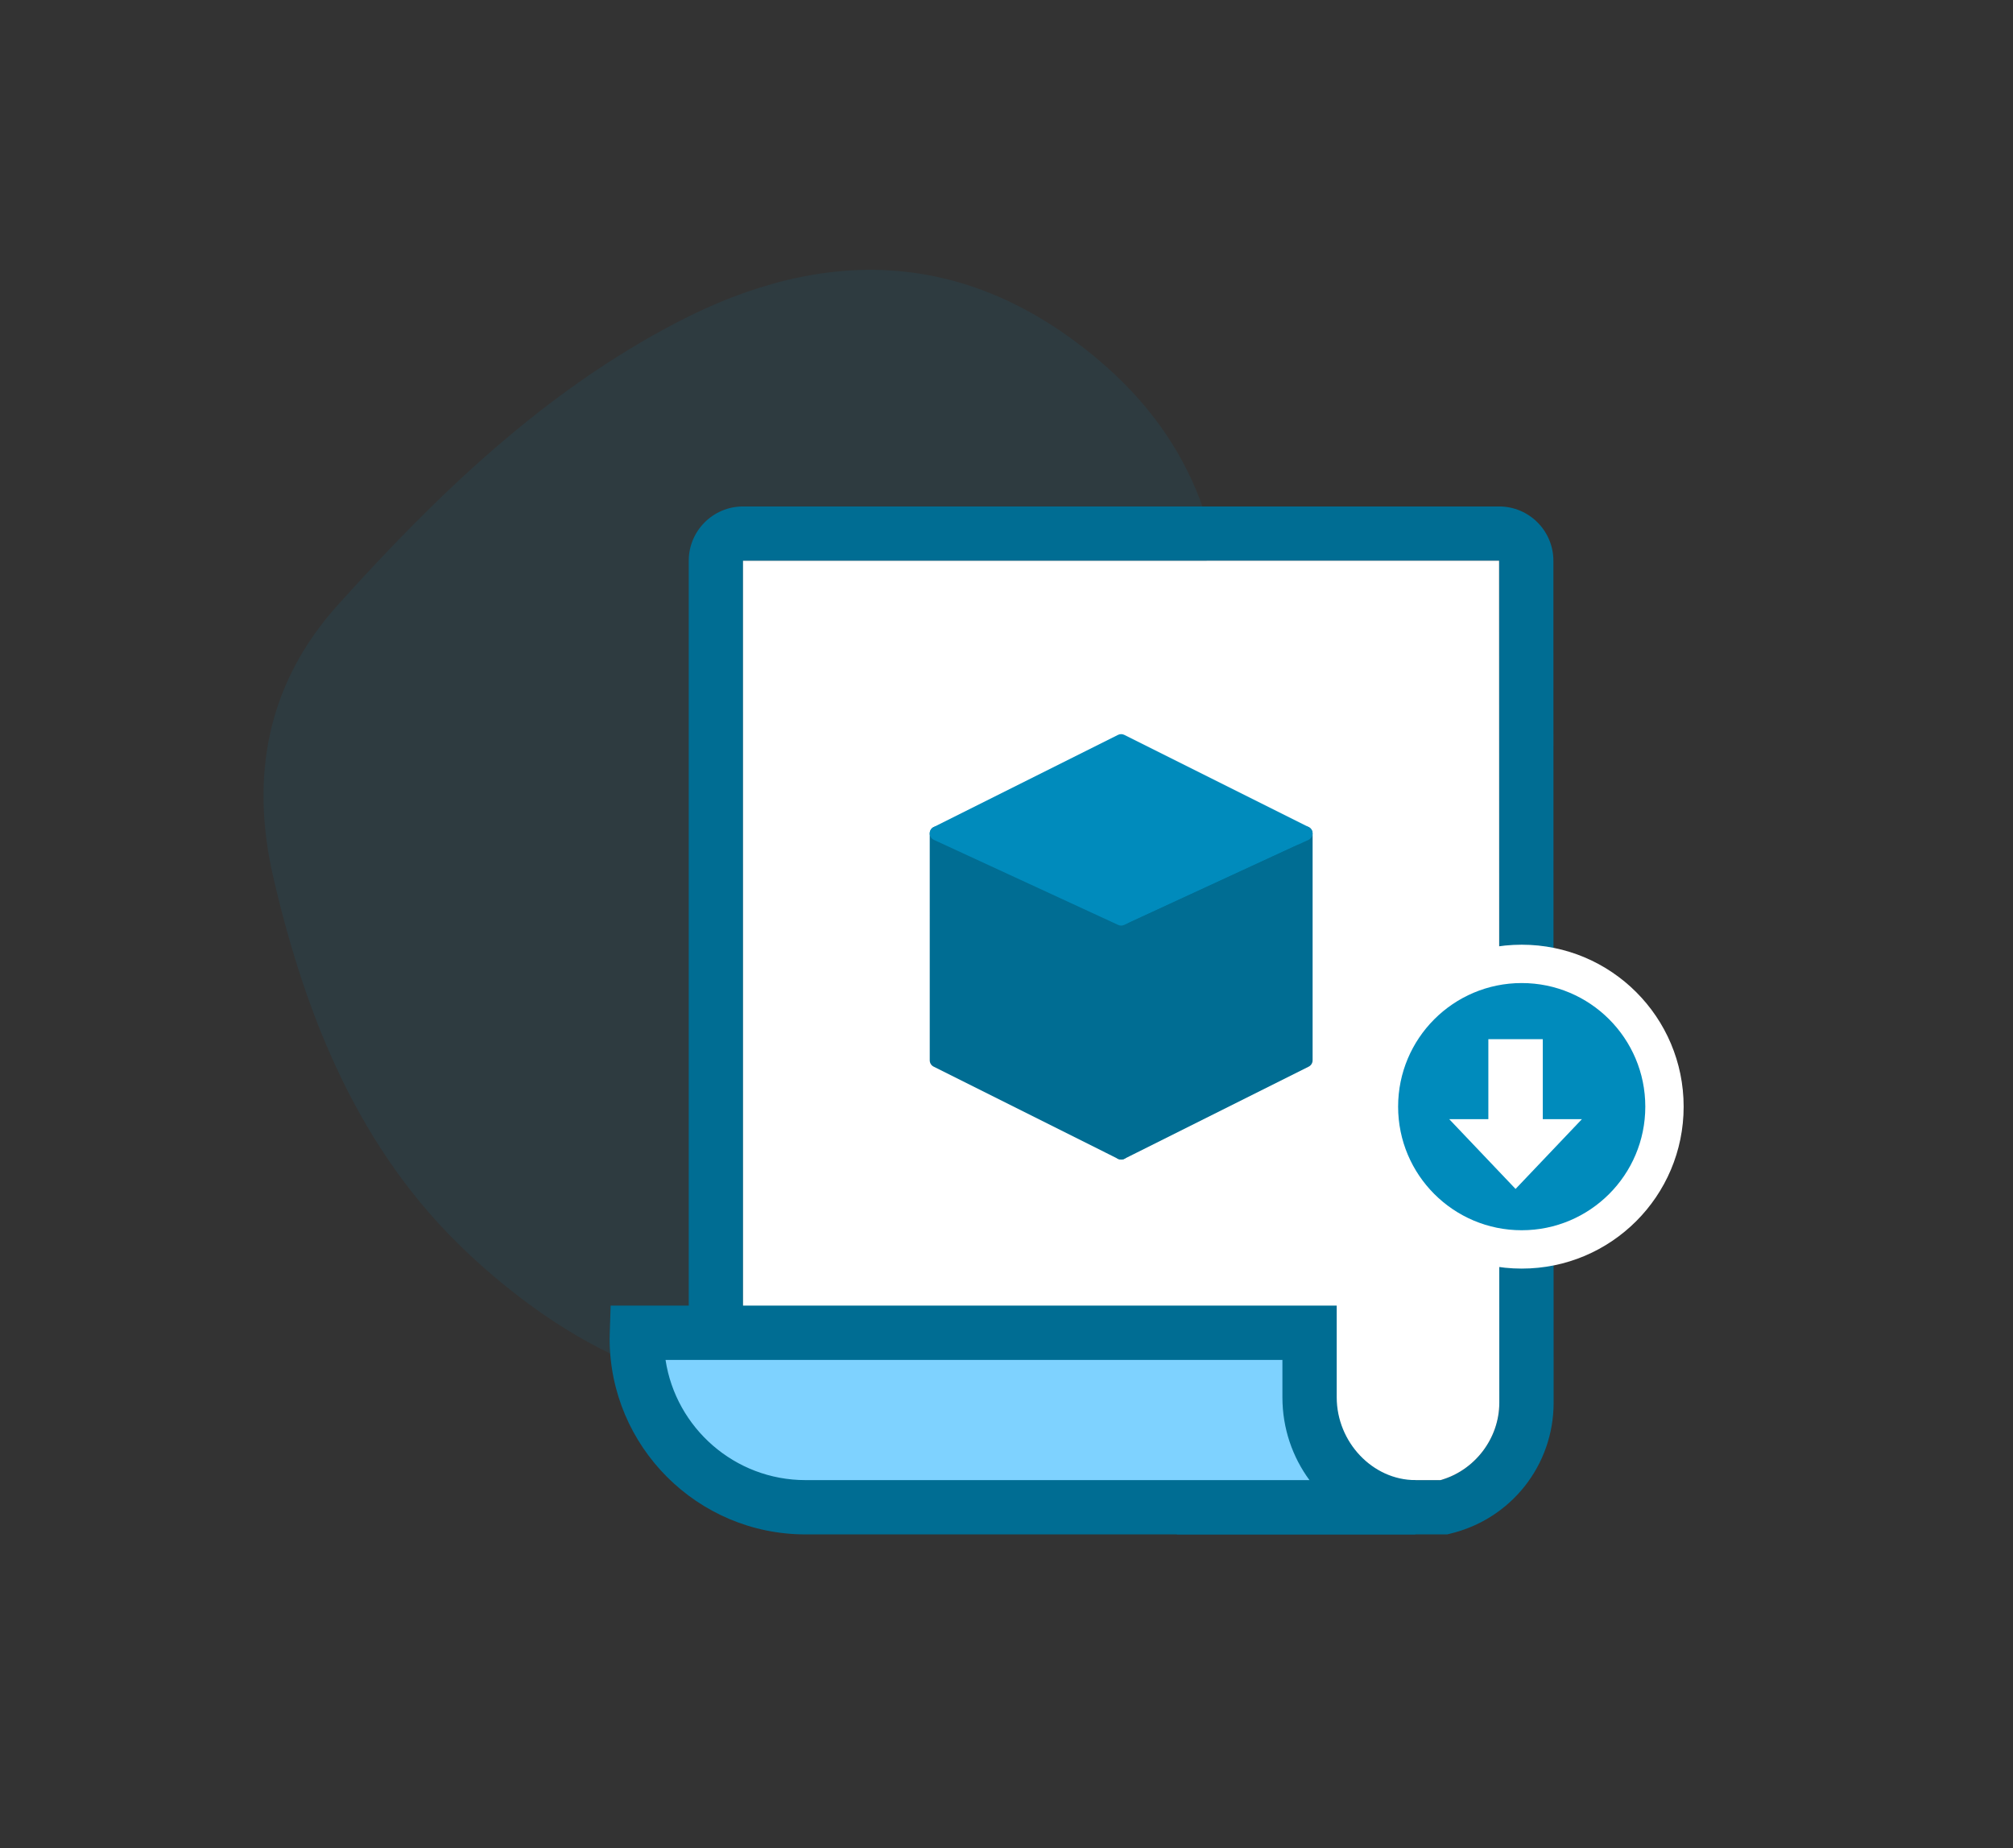
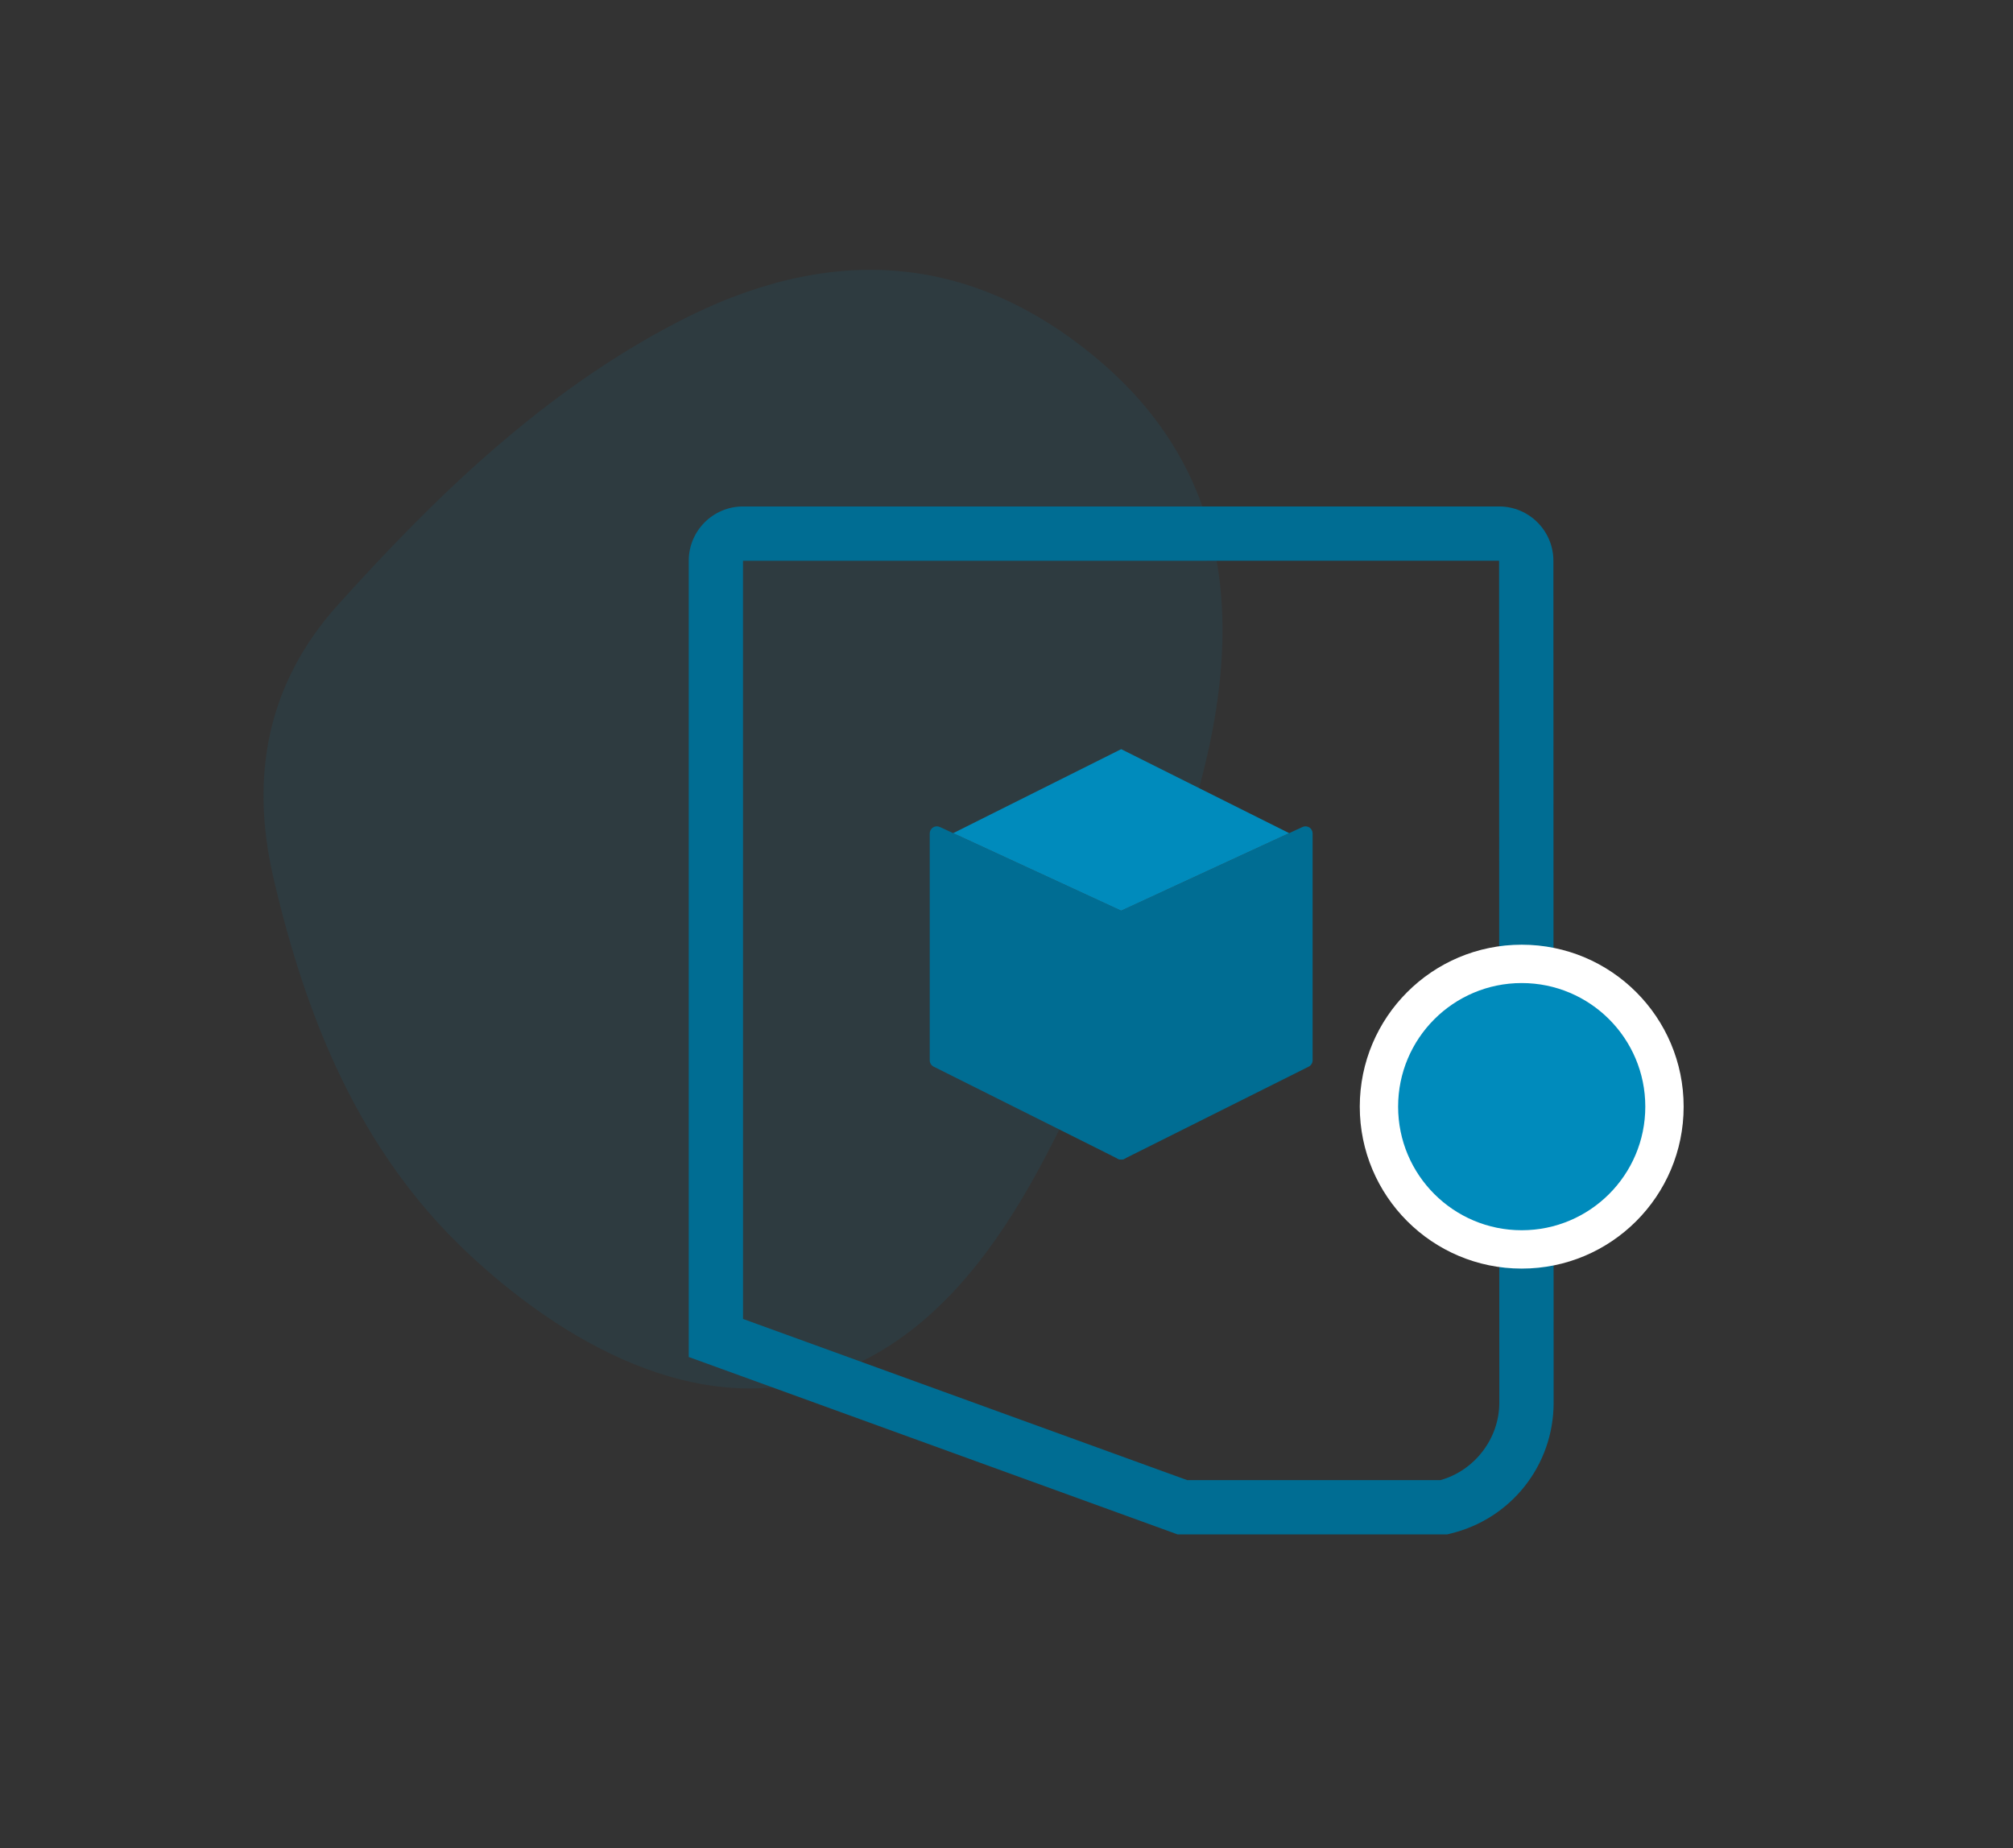
<svg xmlns="http://www.w3.org/2000/svg" version="1.1" id="Livello_1" x="0px" y="0px" width="183.463px" height="168.433px" viewBox="0 0 183.463 168.433" enable-background="new 0 0 183.463 168.433" xml:space="preserve">
  <rect x="0" y="0" width="183.463" height="168.433" fill="#333333" stroke="none" />
  <g>
    <path opacity="0.1" fill-rule="evenodd" clip-rule="evenodd" fill="#008BBC" d="M100.011,32.712   c18.285,15.326,11.073,38.19,2.621,56.83c-5.876,12.957-12.224,30.607-27.037,35.774c-12.026,4.194-24.489-3.125-33.043-11.193   c-9.77-9.214-14.643-21.258-17.63-34.11c-2.146-9.241-0.593-17.709,5.887-24.903c9.073-10.074,18.799-19.454,30.954-25.766   C75.134,22.398,88.061,22.694,100.011,32.712z" />
    <g>
      <g>
        <path fill="#006D93" d="M131.89,139.839h-24.564l-44.554-16.168V51.102c0-2.728,2.218-4.945,4.946-4.945h68.912     c2.727,0,4.945,2.217,4.945,4.945l0.021,76.738c0,5.695-3.875,10.601-9.422,11.93L131.89,139.839z M108.196,134.891h23.088     c3.123-0.876,5.362-3.798,5.362-7.051l-0.02-76.738l-68.909,0.003l0.003,69.098L108.196,134.891z" />
-         <path fill="#FFFFFF" d="M108.196,134.891h23.088c3.123-0.876,5.362-3.798,5.362-7.051l-0.02-76.738l-68.909,0.003l0.003,69.098     L108.196,134.891z" />
        <g>
-           <path fill="#7ED2FF" d="M128.994,137.365c-5.386,0-9.642-4.635-9.642-10.021v-5.878l-0.138-0.001H58.049      c-0.007,0.174-0.015,0.35-0.015,0.526c0,8.457,6.92,15.375,15.375,15.375H128.994z" />
-           <path fill="#006D93" d="M128.994,139.839H73.41c-9.842,0-17.849-8.007-17.849-17.849c0-0.17,0.006-0.339,0.012-0.509      l0.082-2.492h66.172v8.354c0,4.091,3.282,7.547,7.167,7.547V139.839z M60.657,123.938c0.941,6.193,6.302,10.953,12.753,10.953      h45.934c-1.546-2.099-2.466-4.714-2.466-7.547v-3.405H60.657z" />
-         </g>
+           </g>
        <g>
          <circle fill="#FFFFFF" cx="138.687" cy="100.855" r="14.759" />
          <circle fill="#008BBC" cx="138.687" cy="100.855" r="11.264" />
-           <polygon fill="#FFFFFF" points="132.08,101.995 138.127,108.355 144.175,101.995 140.608,101.995 140.608,94.708       135.647,94.708 135.647,101.995     " />
        </g>
      </g>
      <g>
        <g>
          <path fill="#006D93" d="M102.183,105.679c-0.1,0-0.197-0.022-0.29-0.068l-16.8-8.401c-0.22-0.11-0.357-0.333-0.357-0.579V75.954      c0-0.22,0.112-0.425,0.297-0.544c0.188-0.118,0.421-0.134,0.62-0.042l16.801,7.754c0.229,0.105,0.375,0.334,0.375,0.587v21.324      c0,0.225-0.115,0.432-0.306,0.55C102.418,105.647,102.301,105.679,102.183,105.679z" />
          <path fill="#006D93" d="M102.183,105.679c-0.118,0-0.235-0.032-0.34-0.097c-0.19-0.118-0.308-0.325-0.308-0.55V83.708      c0-0.252,0.146-0.481,0.377-0.587l16.801-7.754c0.199-0.091,0.434-0.075,0.62,0.042c0.185,0.119,0.297,0.324,0.297,0.544v20.678      c0,0.246-0.138,0.469-0.357,0.579l-16.802,8.401C102.38,105.657,102.281,105.679,102.183,105.679z" />
-           <path fill="#008BBC" d="M102.183,84.354c-0.092,0-0.185-0.02-0.271-0.06l-16.802-7.754c-0.226-0.104-0.371-0.329-0.375-0.577      c-0.005-0.248,0.135-0.477,0.357-0.588l16.8-8.4c0.184-0.092,0.396-0.092,0.58,0l16.8,8.4c0.223,0.111,0.362,0.34,0.357,0.588      c-0.003,0.248-0.149,0.473-0.375,0.578l-16.802,7.754C102.368,84.334,102.275,84.354,102.183,84.354z" />
        </g>
        <polygon fill="#006D93" points="102.829,84.123 102.829,103.987 118.337,96.233 118.337,76.964    " />
        <polygon fill="#008BBC" points="117.493,75.93 102.183,68.275 86.874,75.93 102.183,82.996    " />
      </g>
    </g>
  </g>
</svg>